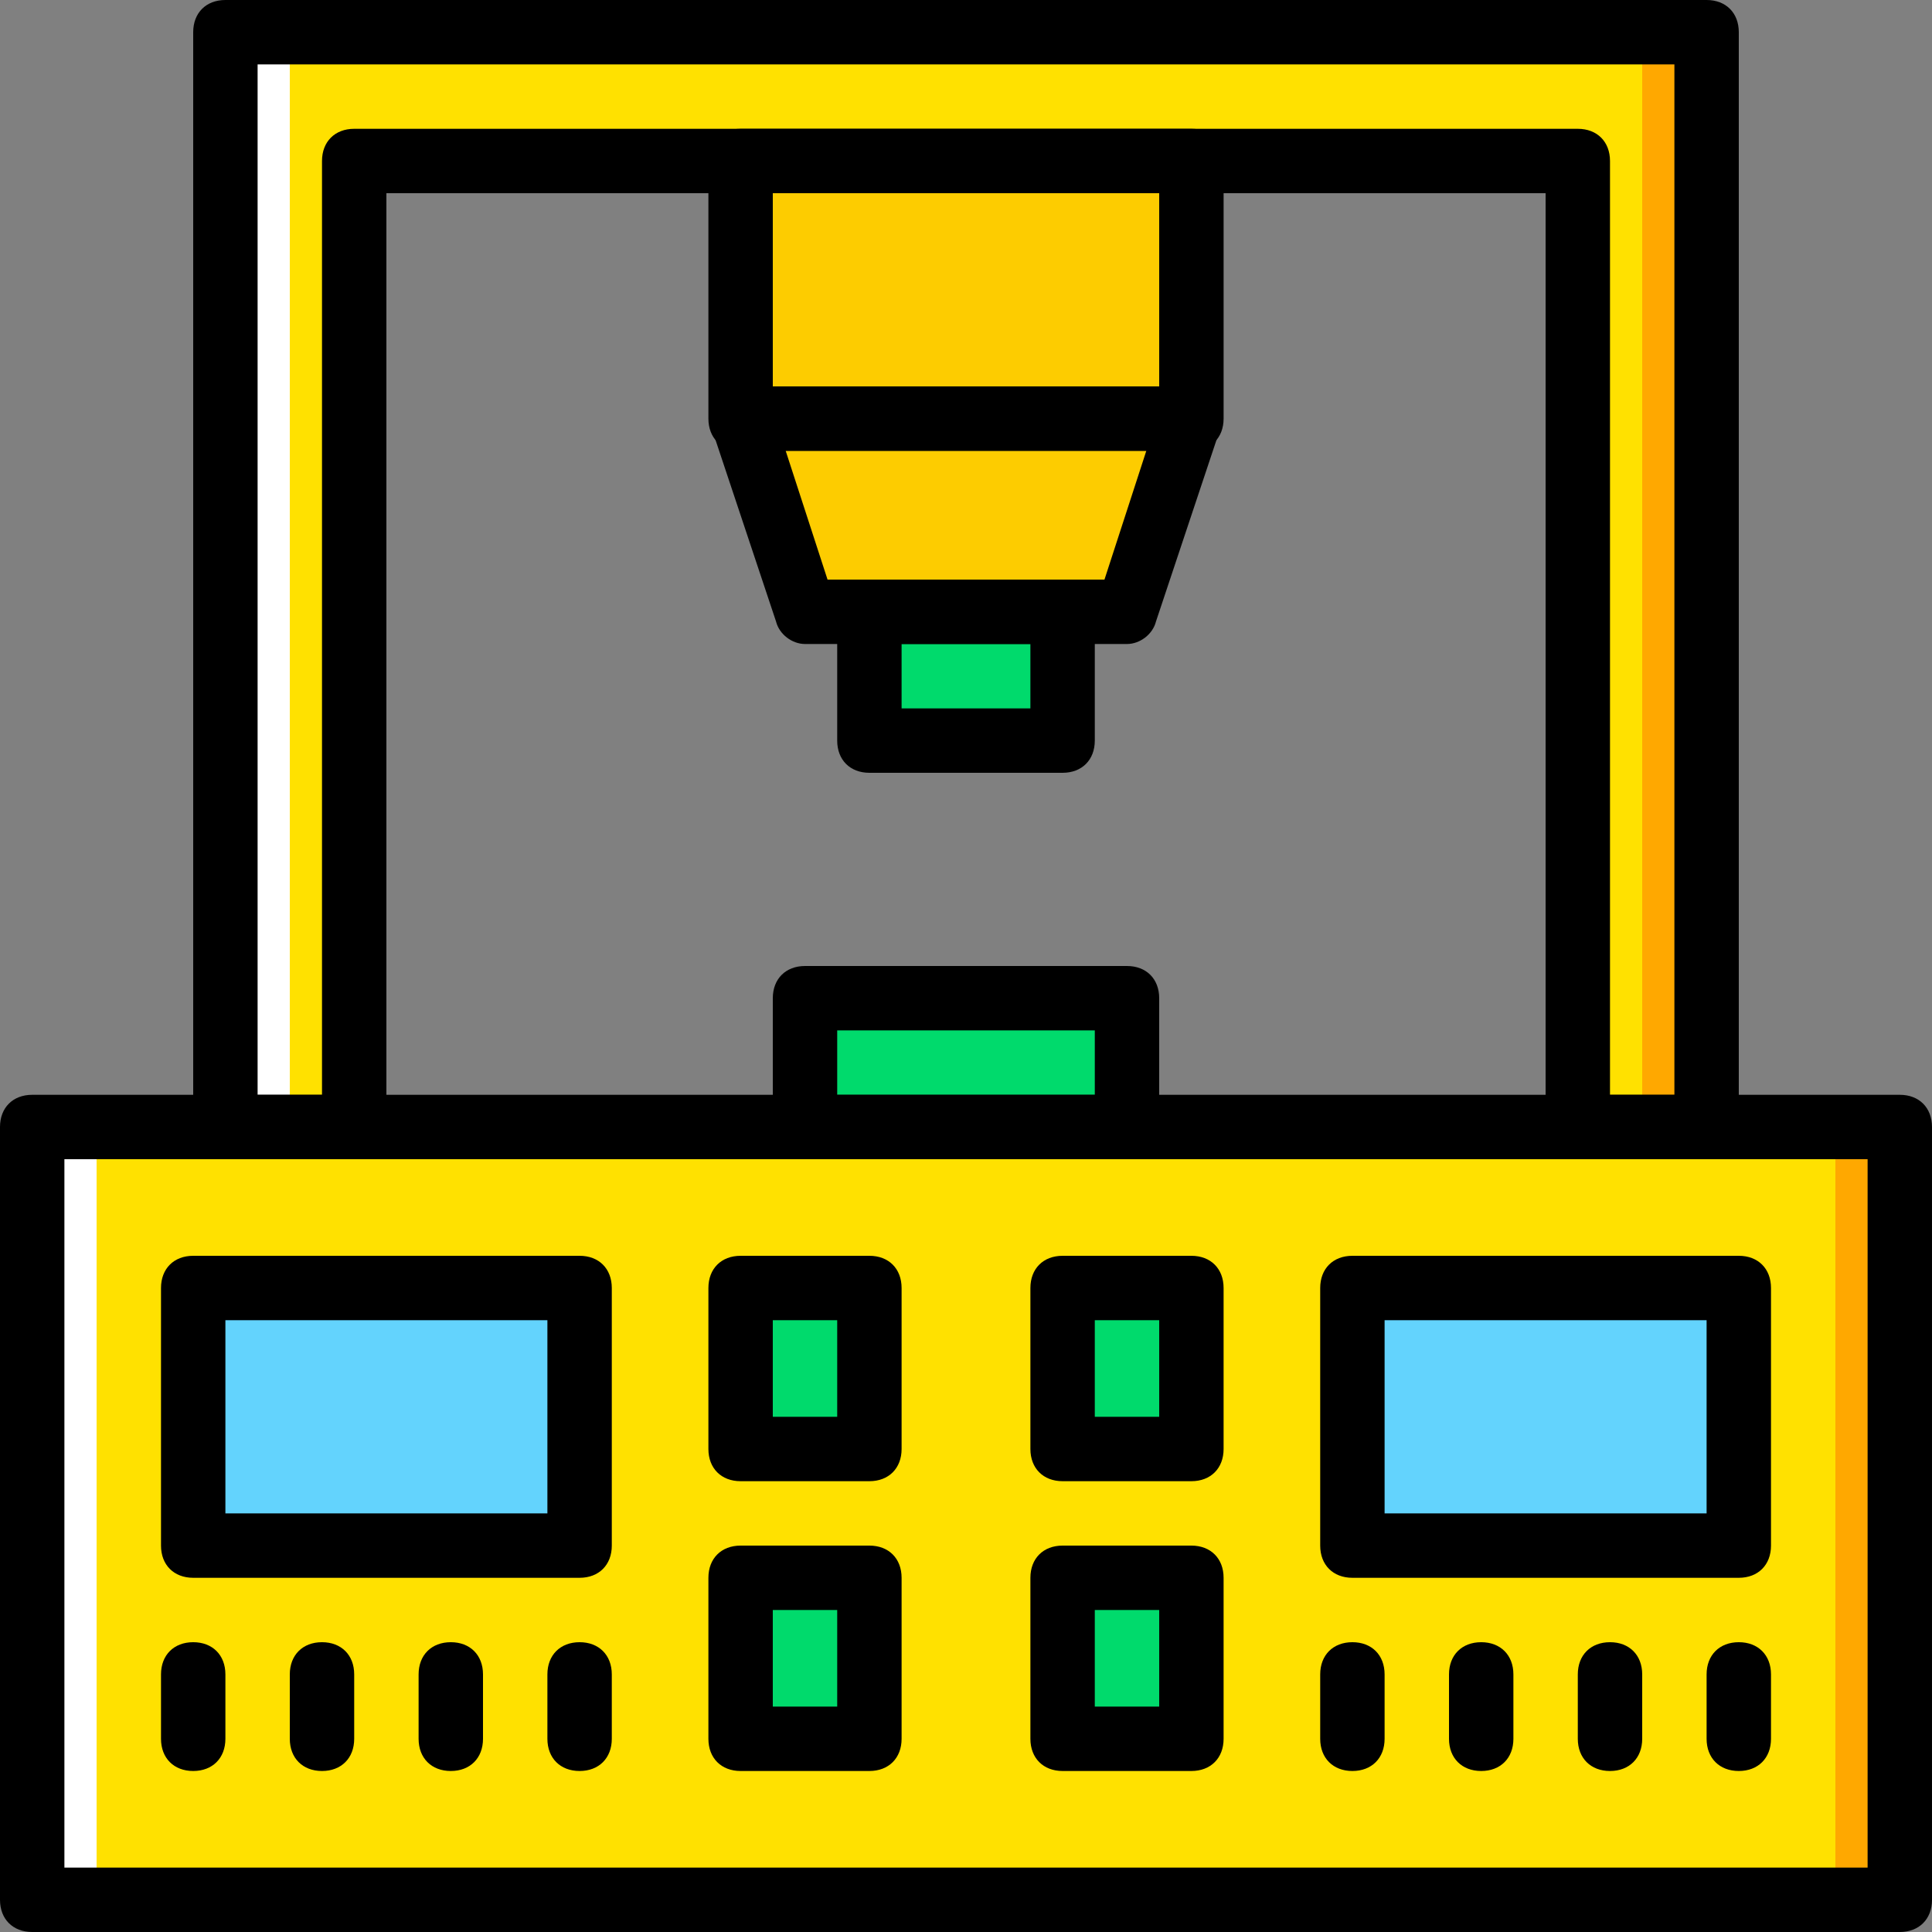
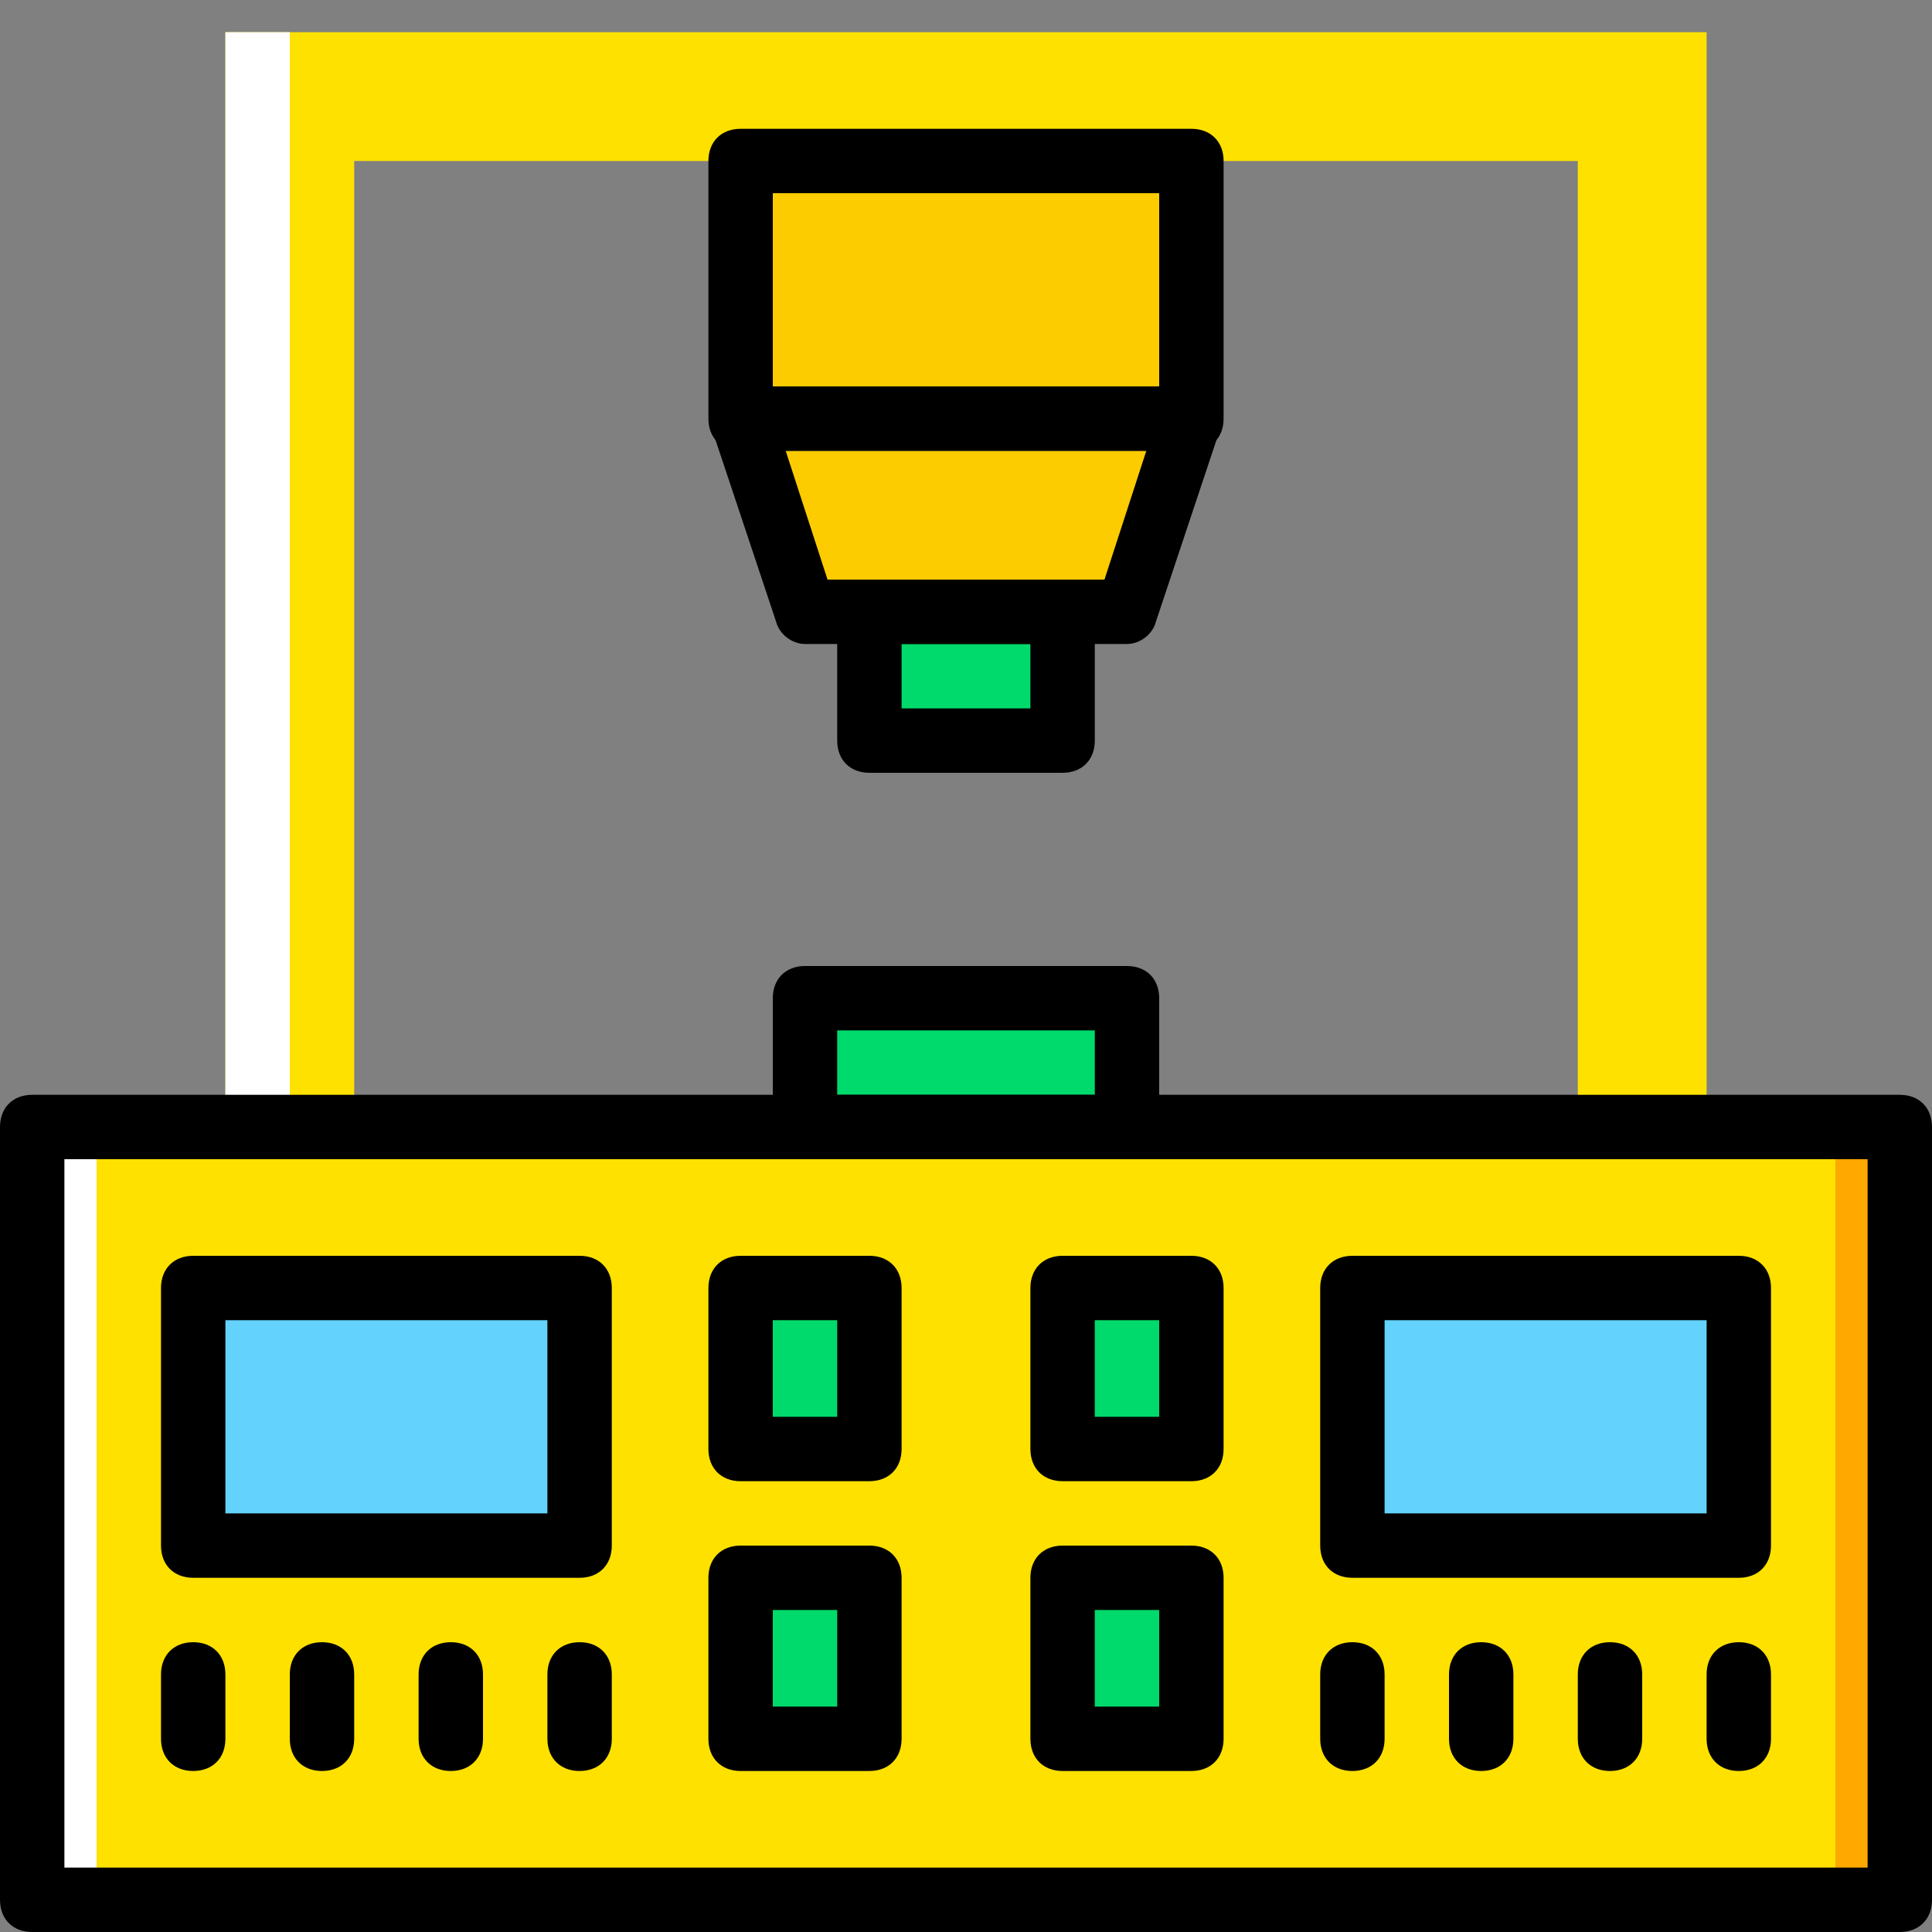
<svg xmlns="http://www.w3.org/2000/svg" height="800px" width="800px" version="1.1" id="Layer_1" viewBox="0 0 512 512" xml:space="preserve">
  <rect x="0" y="0" width="512" height="512" fill="#808080" stroke="none" />
  <g transform="translate(1 1)">
    <g>
      <polygon style="fill:#FDCC00;" points="195.267,109.933 314.733,109.933 314.733,41.667 195.267,41.667   " />
      <polygon style="fill:#FDCC00;" points="297.667,161.133 212.333,161.133 195.267,109.933 314.733,109.933   " />
    </g>
    <g>
      <polygon style="fill:#00DA6C;" points="229.4,195.267 280.6,195.267 280.6,161.133 229.4,161.133   " />
      <polygon style="fill:#00DA6C;" points="212.333,297.667 297.667,297.667 297.667,263.533 212.333,263.533   " />
    </g>
    <g>
      <polygon style="fill:#FFE100;" points="7.533,502.467 502.467,502.467 502.467,297.667 7.533,297.667   " />
      <polygon style="fill:#FFE100;" points="58.733,7.533 58.733,297.667 92.867,297.667 92.867,41.667 417.133,41.667     417.133,297.667 451.267,297.667 451.267,7.533   " />
    </g>
    <g>
      <polygon style="fill:#FFA800;" points="485.4,502.467 502.467,502.467 502.467,297.667 485.4,297.667   " />
-       <polygon style="fill:#FFA800;" points="434.2,297.667 451.267,297.667 451.267,7.533 434.2,7.533   " />
    </g>
    <g>
      <polygon style="fill:#FFFFFF;" points="7.533,502.467 24.6,502.467 24.6,297.667 7.533,297.667   " />
      <polygon style="fill:#FFFFFF;" points="58.733,297.667 75.8,297.667 75.8,7.533 58.733,7.533   " />
    </g>
    <g>
      <polygon style="fill:#00DA6C;" points="195.267,383 229.4,383 229.4,340.333 195.267,340.333   " />
      <polygon style="fill:#00DA6C;" points="280.6,383 314.733,383 314.733,340.333 280.6,340.333   " />
      <polygon style="fill:#00DA6C;" points="195.267,459.8 229.4,459.8 229.4,417.133 195.267,417.133   " />
      <polygon style="fill:#00DA6C;" points="280.6,459.8 314.733,459.8 314.733,417.133 280.6,417.133   " />
    </g>
    <g>
      <polygon style="fill:#63D3FD;" points="50.2,408.6 152.6,408.6 152.6,340.333 50.2,340.333   " />
      <polygon style="fill:#63D3FD;" points="357.4,408.6 459.8,408.6 459.8,340.333 357.4,340.333   " />
    </g>
    <path d="M314.733,118.467H195.267c-5.12,0-8.533-3.413-8.533-8.533V41.667c0-5.12,3.413-8.533,8.533-8.533h119.467   c5.12,0,8.533,3.413,8.533,8.533v68.267C323.267,115.053,319.853,118.467,314.733,118.467z M203.8,101.4h102.4V50.2H203.8V101.4z" />
    <path d="M280.6,203.8h-51.2c-5.12,0-8.533-3.413-8.533-8.533v-34.133c0-5.12,3.413-8.533,8.533-8.533h51.2   c5.12,0,8.533,3.413,8.533,8.533v34.133C289.133,200.387,285.72,203.8,280.6,203.8z M237.933,186.733h34.133v-17.067h-34.133   V186.733z" />
    <path d="M297.667,169.667h-85.333c-3.413,0-6.827-2.56-7.68-5.973l-17.067-51.2c-0.853-2.56-0.853-5.12,0.853-7.68   c1.707-2.56,4.267-3.413,6.827-3.413h119.467c2.56,0,5.12,1.707,6.827,3.413c1.707,2.56,1.707,5.12,0.853,7.68l-17.067,51.2   C304.493,167.107,301.08,169.667,297.667,169.667z M218.307,152.6h73.387l11.093-34.133h-95.573L218.307,152.6z" />
    <path d="M502.467,511H7.533C2.413,511-1,507.587-1,502.467v-204.8c0-5.12,3.413-8.533,8.533-8.533h494.933   c5.12,0,8.533,3.413,8.533,8.533v204.8C511,507.587,507.587,511,502.467,511z M16.067,493.933h477.867V306.2H16.067V493.933z" />
    <path d="M152.6,417.133H50.2c-5.12,0-8.533-3.413-8.533-8.533v-68.267c0-5.12,3.413-8.533,8.533-8.533h102.4   c5.12,0,8.533,3.413,8.533,8.533V408.6C161.133,413.72,157.72,417.133,152.6,417.133z M58.733,400.067h85.333v-51.2H58.733V400.067   z" />
    <path d="M50.2,468.333c-5.12,0-8.533-3.413-8.533-8.533v-17.067c0-5.12,3.413-8.533,8.533-8.533s8.533,3.413,8.533,8.533V459.8   C58.733,464.92,55.32,468.333,50.2,468.333z" />
    <path d="M152.6,468.333c-5.12,0-8.533-3.413-8.533-8.533v-17.067c0-5.12,3.413-8.533,8.533-8.533c5.12,0,8.533,3.413,8.533,8.533   V459.8C161.133,464.92,157.72,468.333,152.6,468.333z" />
    <path d="M118.467,468.333c-5.12,0-8.533-3.413-8.533-8.533v-17.067c0-5.12,3.413-8.533,8.533-8.533s8.533,3.413,8.533,8.533V459.8   C127,464.92,123.587,468.333,118.467,468.333z" />
    <path d="M84.333,468.333c-5.12,0-8.533-3.413-8.533-8.533v-17.067c0-5.12,3.413-8.533,8.533-8.533s8.533,3.413,8.533,8.533V459.8   C92.867,464.92,89.453,468.333,84.333,468.333z" />
    <path d="M459.8,417.133H357.4c-5.12,0-8.533-3.413-8.533-8.533v-68.267c0-5.12,3.413-8.533,8.533-8.533h102.4   c5.12,0,8.533,3.413,8.533,8.533V408.6C468.333,413.72,464.92,417.133,459.8,417.133z M365.933,400.067h85.333v-51.2h-85.333   V400.067z" />
    <path d="M357.4,468.333c-5.12,0-8.533-3.413-8.533-8.533v-17.067c0-5.12,3.413-8.533,8.533-8.533s8.533,3.413,8.533,8.533V459.8   C365.933,464.92,362.52,468.333,357.4,468.333z" />
    <path d="M459.8,468.333c-5.12,0-8.533-3.413-8.533-8.533v-17.067c0-5.12,3.413-8.533,8.533-8.533s8.533,3.413,8.533,8.533V459.8   C468.333,464.92,464.92,468.333,459.8,468.333z" />
    <path d="M425.667,468.333c-5.12,0-8.533-3.413-8.533-8.533v-17.067c0-5.12,3.413-8.533,8.533-8.533s8.533,3.413,8.533,8.533V459.8   C434.2,464.92,430.787,468.333,425.667,468.333z" />
    <path d="M391.533,468.333c-5.12,0-8.533-3.413-8.533-8.533v-17.067c0-5.12,3.413-8.533,8.533-8.533s8.533,3.413,8.533,8.533V459.8   C400.067,464.92,396.653,468.333,391.533,468.333z" />
    <path d="M229.4,391.533h-34.133c-5.12,0-8.533-3.413-8.533-8.533v-42.667c0-5.12,3.413-8.533,8.533-8.533H229.4   c5.12,0,8.533,3.413,8.533,8.533V383C237.933,388.12,234.52,391.533,229.4,391.533z M203.8,374.467h17.067v-25.6H203.8V374.467z" />
    <path d="M314.733,391.533H280.6c-5.12,0-8.533-3.413-8.533-8.533v-42.667c0-5.12,3.413-8.533,8.533-8.533h34.133   c5.12,0,8.533,3.413,8.533,8.533V383C323.267,388.12,319.853,391.533,314.733,391.533z M289.133,374.467H306.2v-25.6h-17.067   V374.467z" />
    <path d="M229.4,468.333h-34.133c-5.12,0-8.533-3.413-8.533-8.533v-42.667c0-5.12,3.413-8.533,8.533-8.533H229.4   c5.12,0,8.533,3.413,8.533,8.533V459.8C237.933,464.92,234.52,468.333,229.4,468.333z M203.8,451.267h17.067v-25.6H203.8V451.267z" />
    <path d="M314.733,468.333H280.6c-5.12,0-8.533-3.413-8.533-8.533v-42.667c0-5.12,3.413-8.533,8.533-8.533h34.133   c5.12,0,8.533,3.413,8.533,8.533V459.8C323.267,464.92,319.853,468.333,314.733,468.333z M289.133,451.267H306.2v-25.6h-17.067   V451.267z" />
-     <path d="M451.267,306.2h-34.133c-5.12,0-8.533-3.413-8.533-8.533V50.2H101.4v247.467c0,5.12-3.413,8.533-8.533,8.533H58.733   c-5.12,0-8.533-3.413-8.533-8.533V7.533C50.2,2.413,53.613-1,58.733-1h392.533c5.12,0,8.533,3.413,8.533,8.533v290.133   C459.8,302.787,456.387,306.2,451.267,306.2z M425.667,289.133h17.067V16.067H67.267v273.067h17.067V41.667   c0-5.12,3.413-8.533,8.533-8.533h324.267c5.12,0,8.533,3.413,8.533,8.533V289.133z" />
    <path d="M297.667,306.2h-85.333c-5.12,0-8.533-3.413-8.533-8.533v-34.133c0-5.12,3.413-8.533,8.533-8.533h85.333   c5.12,0,8.533,3.413,8.533,8.533v34.133C306.2,302.787,302.787,306.2,297.667,306.2z M220.867,289.133h68.267v-17.067h-68.267   V289.133z" />
  </g>
</svg>